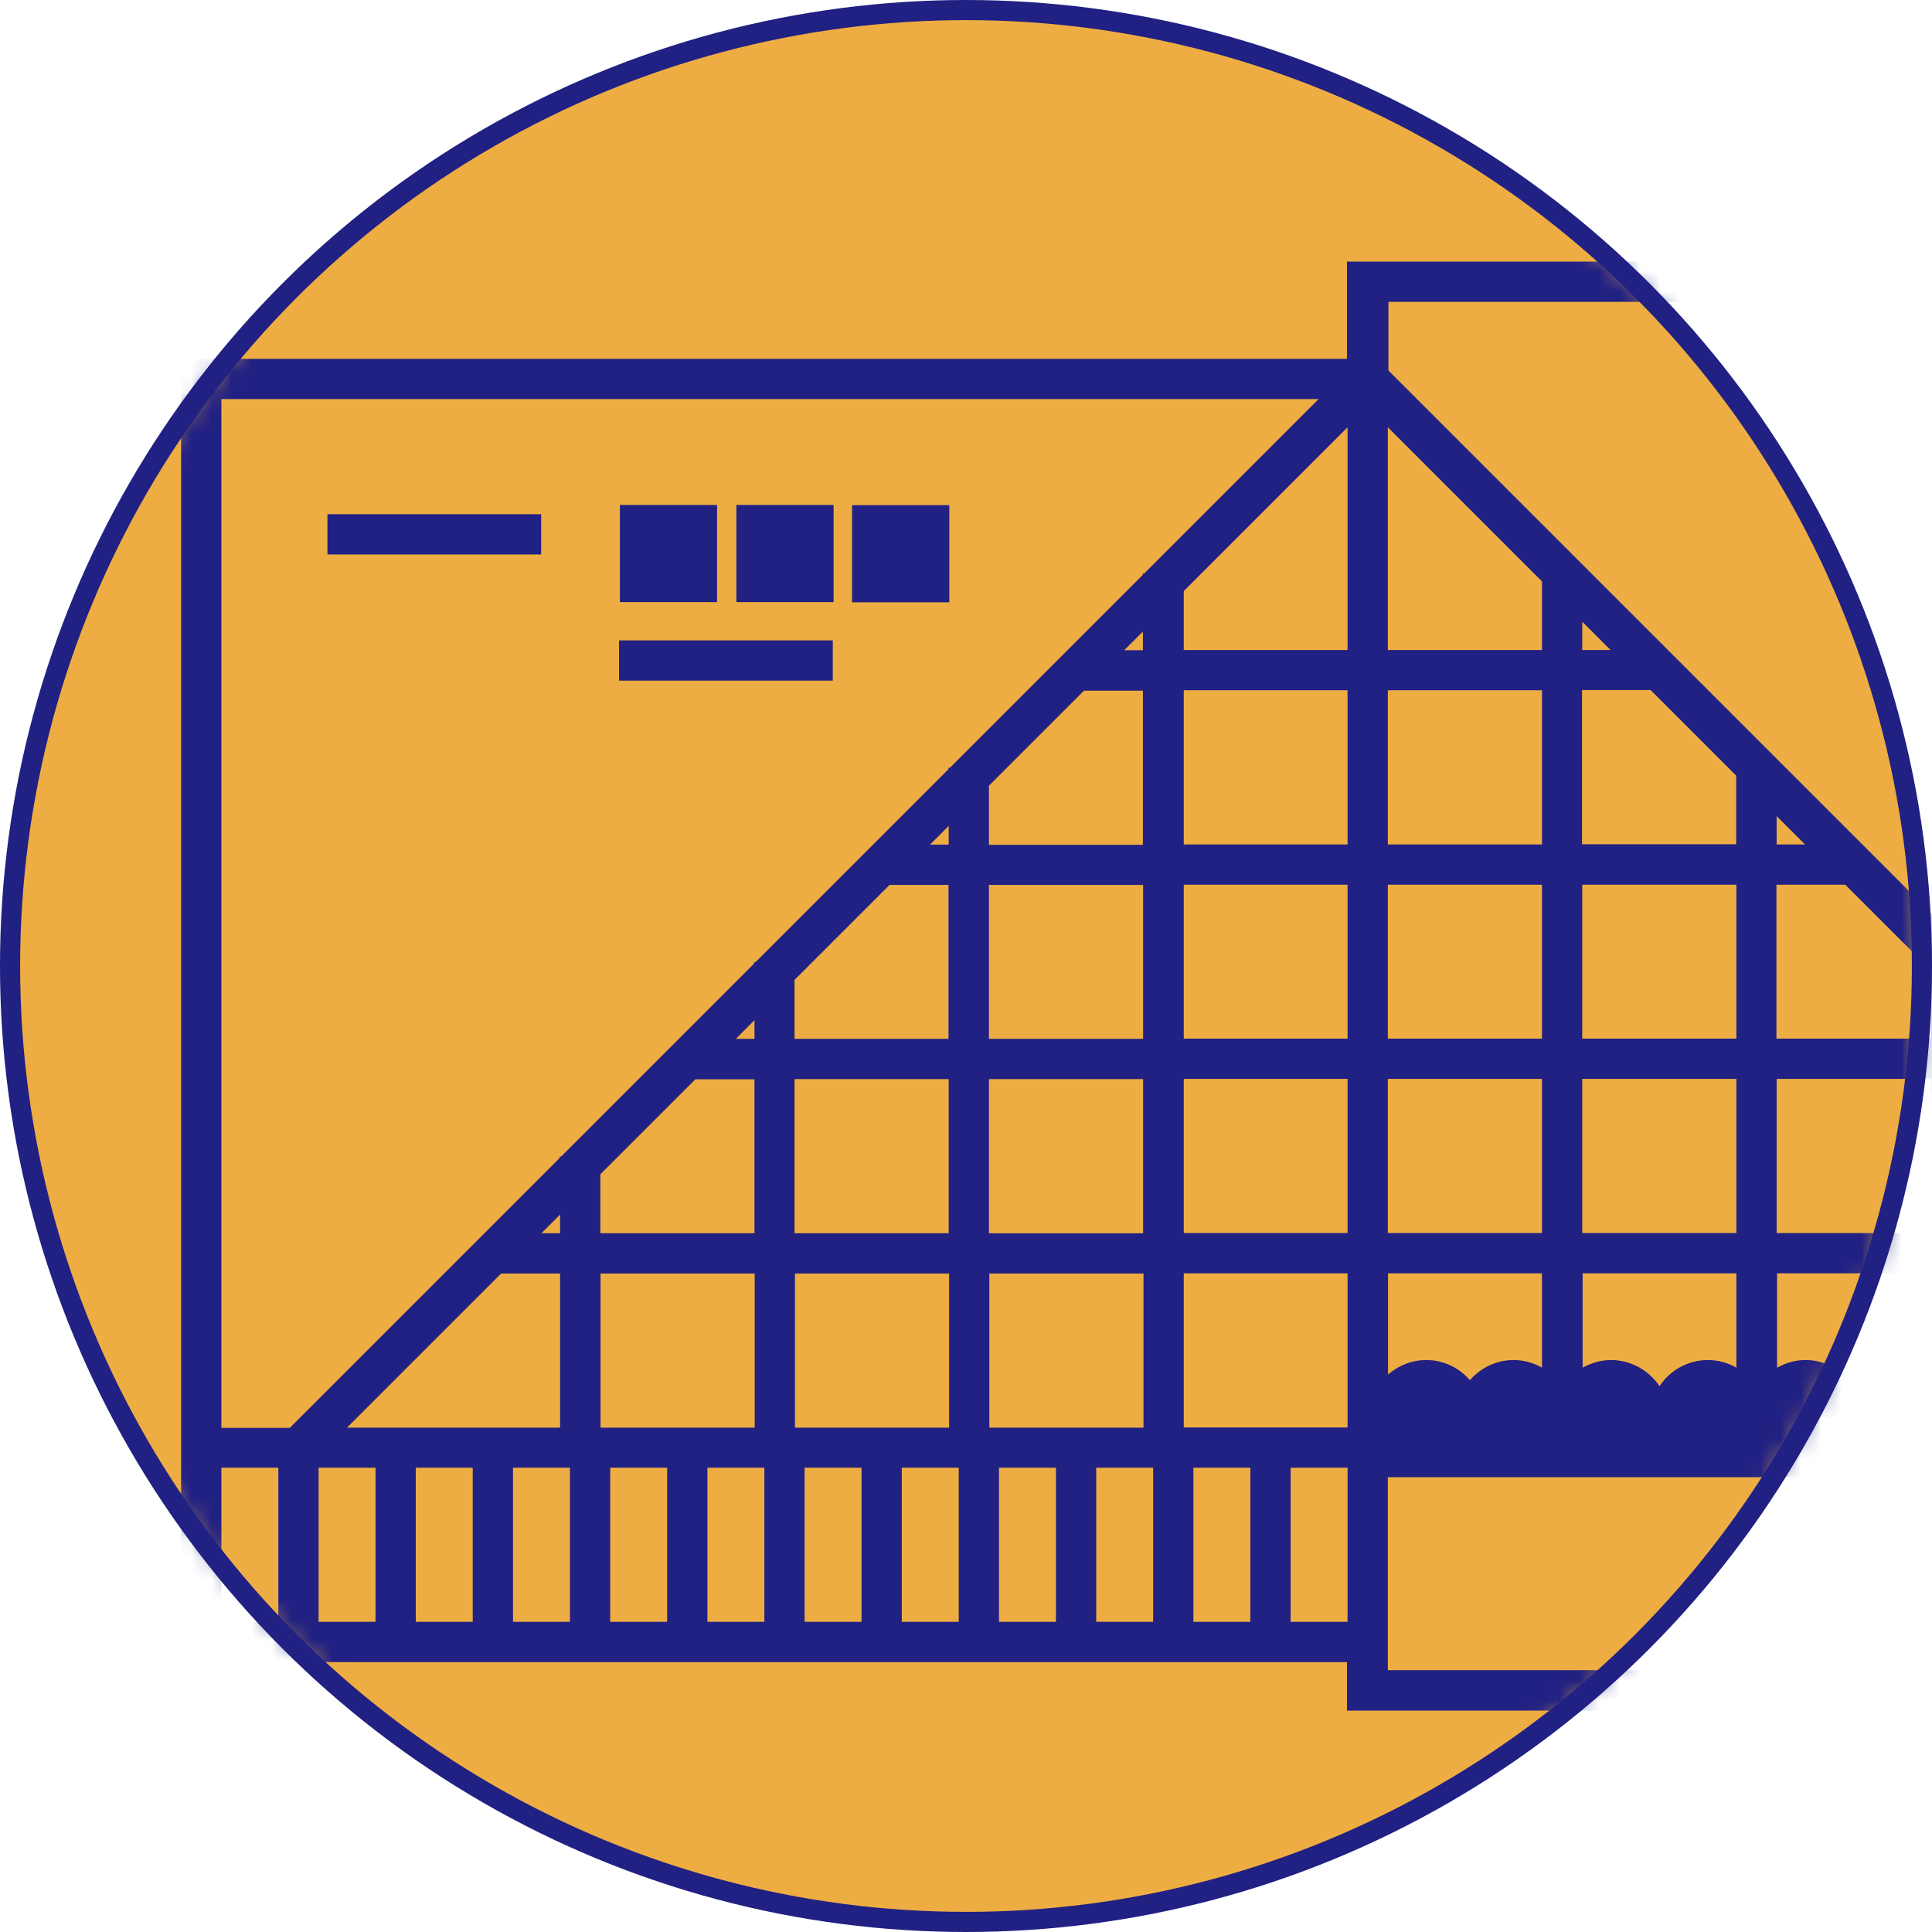
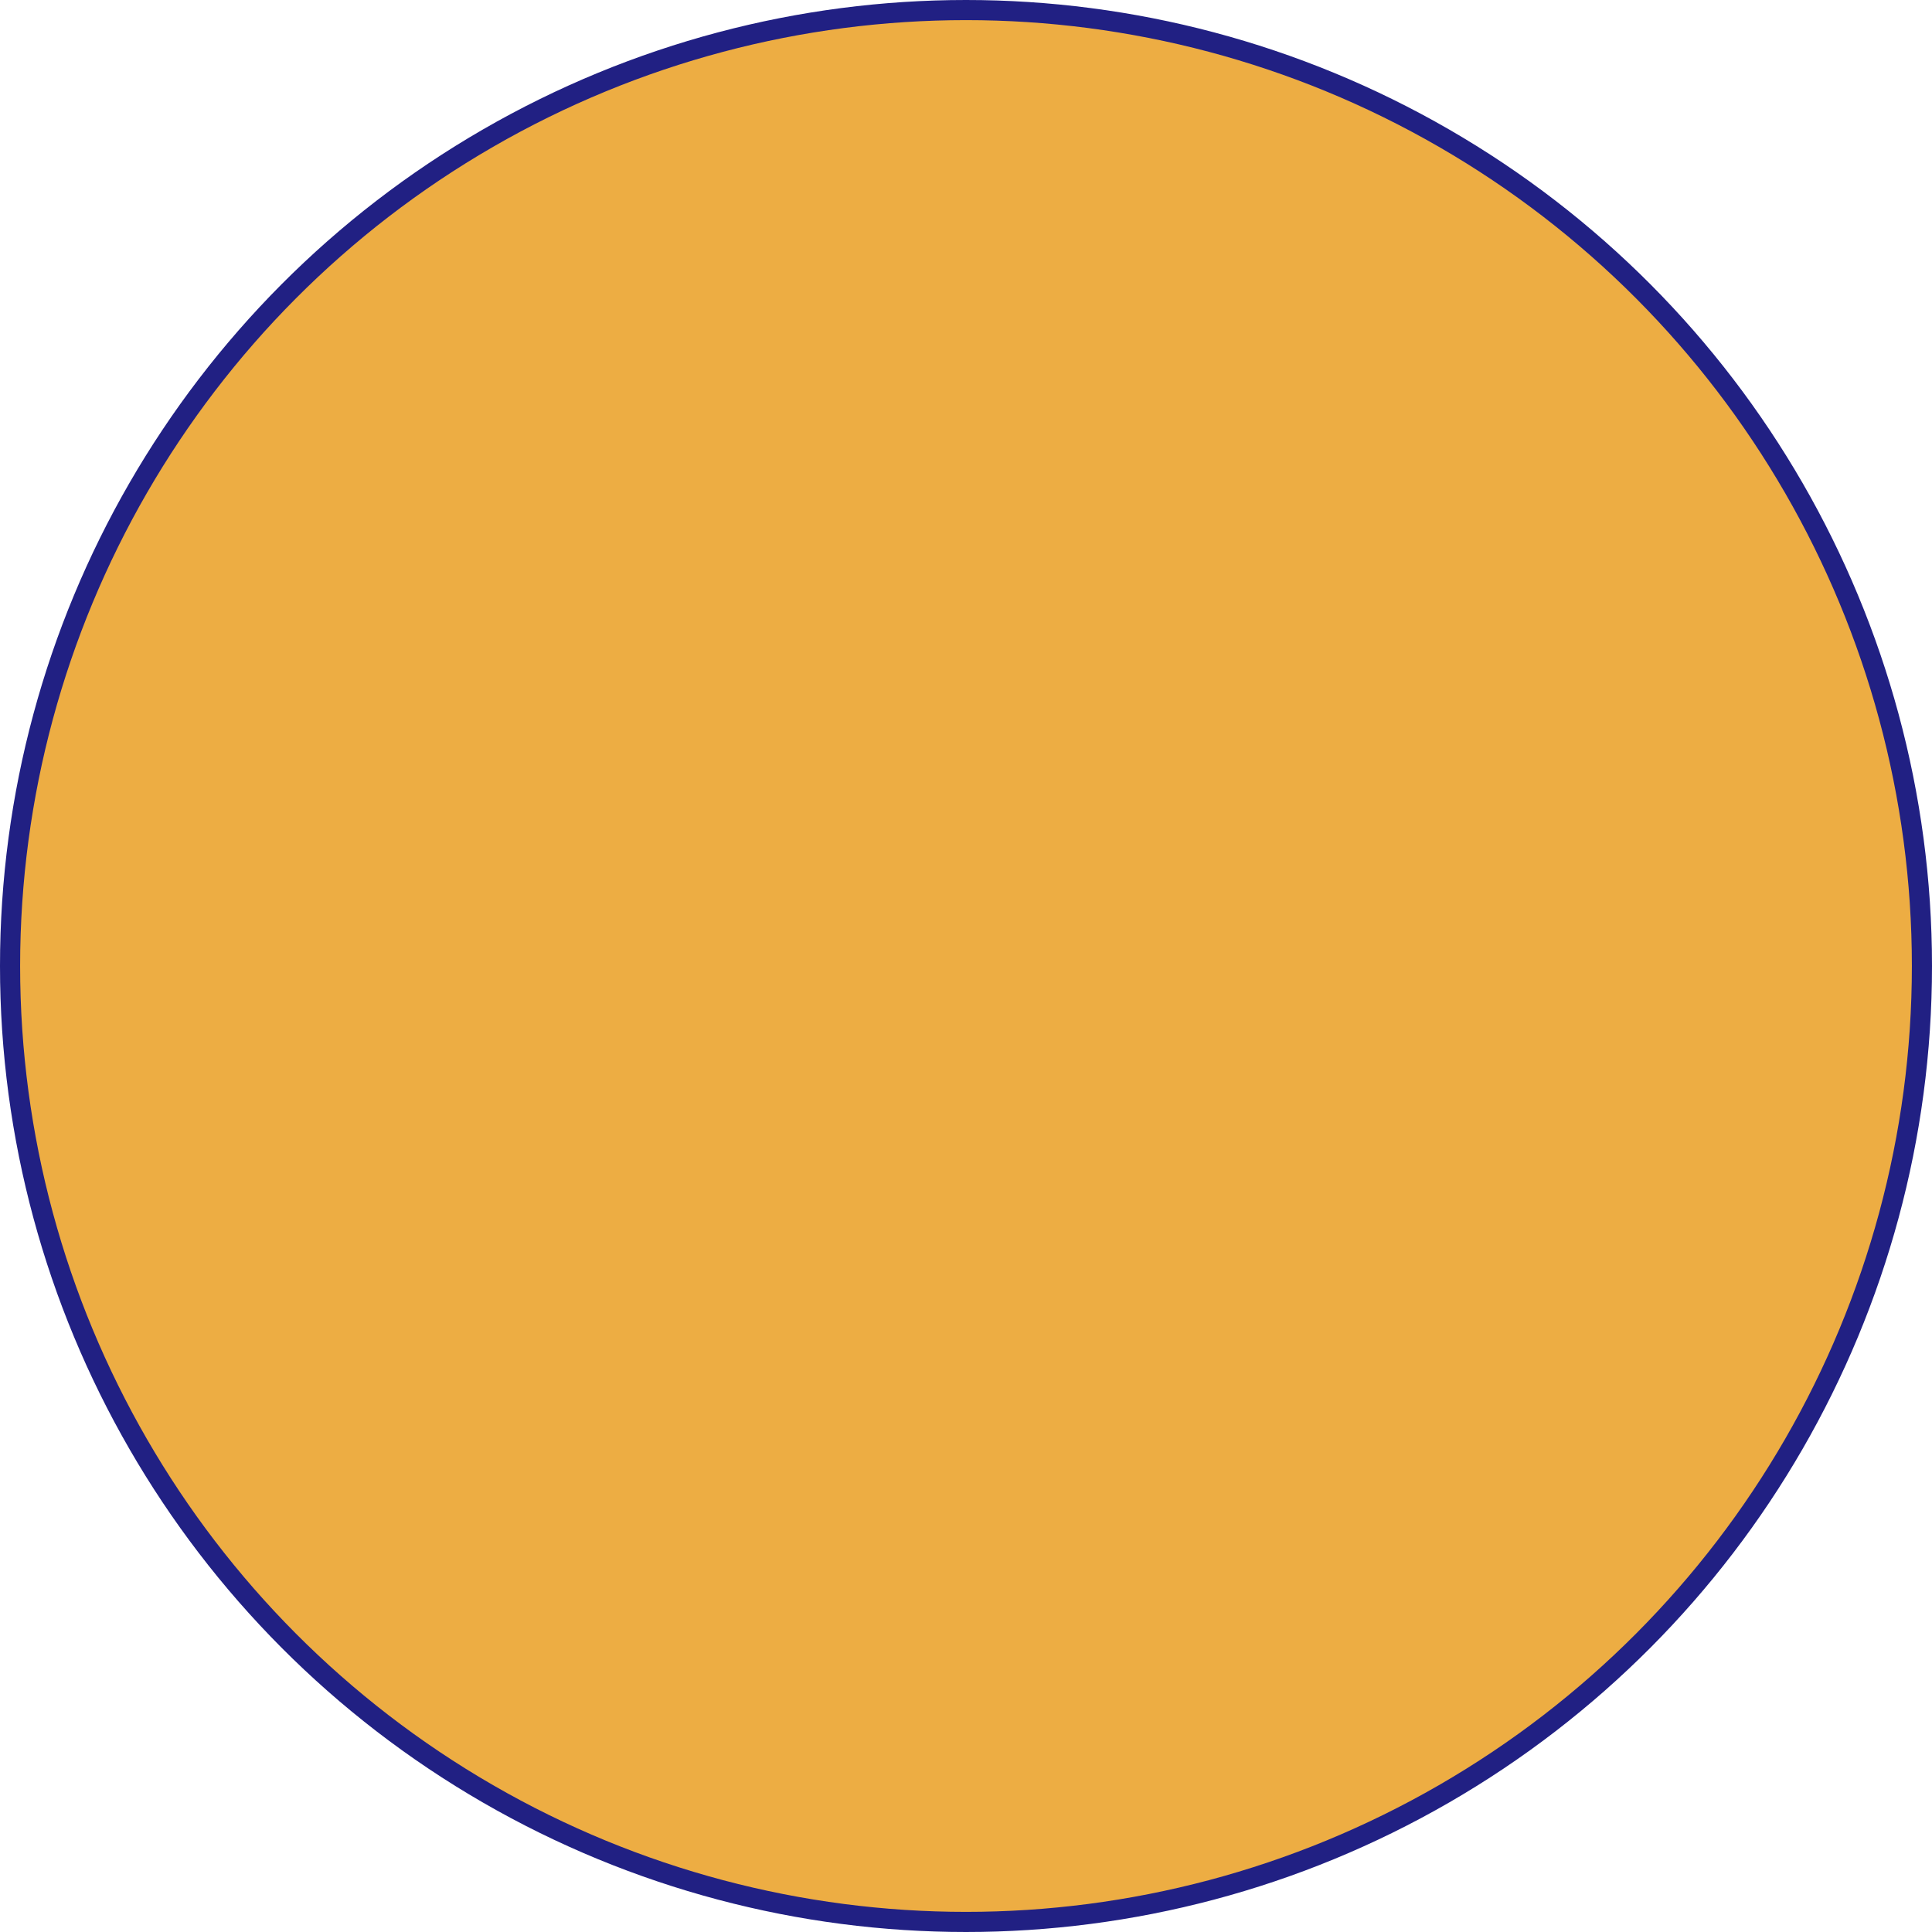
<svg xmlns="http://www.w3.org/2000/svg" fill="none" height="96" viewBox="0 0 96 96" width="96">
  <mask id="a" height="96" maskUnits="userSpaceOnUse" width="96" x="0" y="0">
-     <circle cx="48" cy="48" fill="#fff" r="47.5" />
-   </mask>
+     </mask>
  <circle cx="48" cy="48" fill="#edad43" r="47.5" stroke="#212083" />
  <g mask="url(#a)">
-     <path d="m30.76 33.82h10.62v-2h-10.62zm16.41-8.72h-4.83v4.83h4.83zm-30.9 2.45h10.62v-2h-10.62zm50.66-14.55v4.83h-57.93v64.76h57.93v2.41h69.59v-72zm-53.1 67.59h-2.83v-7.66h2.83zm-2.83-9.66v-51.1h54.52l-8.66 8.66h-.07v.07l-9.59 9.59h-.07v.07l-9.59 9.59h-.07v.07l-9.59 9.59h-.07v.07l-13.41 13.41h-3.41zm38.14-19.31v-7.65h7.66v7.65zm7.66 2v7.66h-7.66v-7.66zm-7.66-11.65v-2.93l4.72-4.72h2.93v7.66h-7.66zm6.72-9.66.93-.93v.93zm-16.38 19.31v-2.93l4.72-4.72h2.93v7.65h-7.66zm7.66 2v7.66h-7.66v-7.66zm-.93-11.65.93-.93v.93zm-9.65 9.65.93-.93v.93zm.93 2v7.66h-7.66v-2.93l4.72-4.72h2.93zm-10.59 7.66.93-.93v.93zm.93 2v7.66h-10.59l7.66-7.66zm-9.17 17.31h-2.83v-7.66h2.83zm4.83 0h-2.83v-7.66h2.83zm4.83 0h-2.83v-7.66h2.83zm1.52-17.31h7.66v7.66h-7.66zm3.31 17.31h-2.83v-7.66h2.83zm4.83 0h-2.83v-7.66h2.83zm1.52-17.31h7.66v7.66h-7.66zm3.31 17.31h-2.83v-7.66h2.83zm4.83 0h-2.83v-7.66h2.83zm1.52-17.31h7.66v7.66h-7.66zm3.31 17.31h-2.83v-7.66h2.83zm4.83 0h-2.83v-7.66h2.83zm4.83 0h-2.83v-7.66h2.83zm4.83 0h-2.83v-7.66h2.83zm0-9.66h-8.14v-7.66h8.14zm0-9.66h-8.14v-7.66h8.14zm0-9.66h-8.14v-7.65h8.14zm0-9.65h-8.14v-7.66h8.14zm0-9.66h-8.14v-2.93l8.14-8.14zm2-11.07 7.66 7.66v3.41h-7.66zm0 13.07h7.66v7.66h-7.66zm0 9.66h7.66v7.65h-7.66zm0 9.65h7.66v7.66h-7.66zm0 9.66h7.66v4.69c-.42-.24-.9-.38-1.41-.38-.87 0-1.64.39-2.17 1-.53-.61-1.3-1-2.17-1-.73 0-1.39.28-1.9.72v-5.03zm65.59 19.72h-65.59v-9.59h65.59zm-52.52-48.69 4.24 4.24v3.41h-7.66v-7.66h3.41zm-3.41-2v-1.41l1.41 1.41zm7.66 11.66v7.65h-7.66v-7.65zm0 9.65v7.66h-7.66v-7.66zm0 9.66v4.69c-.42-.24-.9-.38-1.41-.38-1.01 0-1.9.52-2.41 1.3-.52-.78-1.41-1.3-2.41-1.3-.52 0-.99.15-1.41.38v-4.69h7.66zm5.41-19.31 4.24 4.24v3.41h-7.66v-7.65h3.41zm-3.41-2v-1.41l1.41 1.41zm7.66 11.65v7.66h-7.66v-7.66zm0 9.66v4.69c-.42-.24-.9-.38-1.41-.38-1.01 0-1.9.52-2.41 1.3-.52-.78-1.41-1.3-2.41-1.3-.52 0-.99.15-1.41.38v-4.69h7.66zm5.41-9.66 4.24 4.24v3.41h-7.66v-7.66h3.41zm-3.41-2v-1.41l1.41 1.41zm7.66 11.66v4.69c-.42-.24-.9-.38-1.41-.38-1.01 0-1.9.52-2.41 1.3-.52-.78-1.41-1.3-2.41-1.3-.52 0-.99.15-1.41.38v-4.69h7.66zm5.41 0 5.4 5.4c-.05.07-.11.13-.16.2-.52-.78-1.41-1.3-2.41-1.3s-1.9.52-2.41 1.3c-.52-.78-1.41-1.3-2.41-1.3-.52 0-.99.15-1.41.38v-4.69h3.41zm-3.41-2v-1.41l1.41 1.41zm26.96 7.03c-.51-.44-1.17-.72-1.9-.72-.87 0-1.64.39-2.17 1-.53-.61-1.3-1-2.17-1-1.01 0-1.9.52-2.41 1.3-.52-.78-1.41-1.3-2.41-1.3s-1.9.52-2.41 1.3c-.52-.78-1.41-1.3-2.41-1.3-.16 0-.32.02-.47.05l-49.22-49.22v-3.41h65.59v53.31zm-98.93-43.21h-4.83v4.83h4.83zm5.79 0h-4.83v4.83h4.83z" fill="#212083" />
-   </g>
+     </g>
</svg>